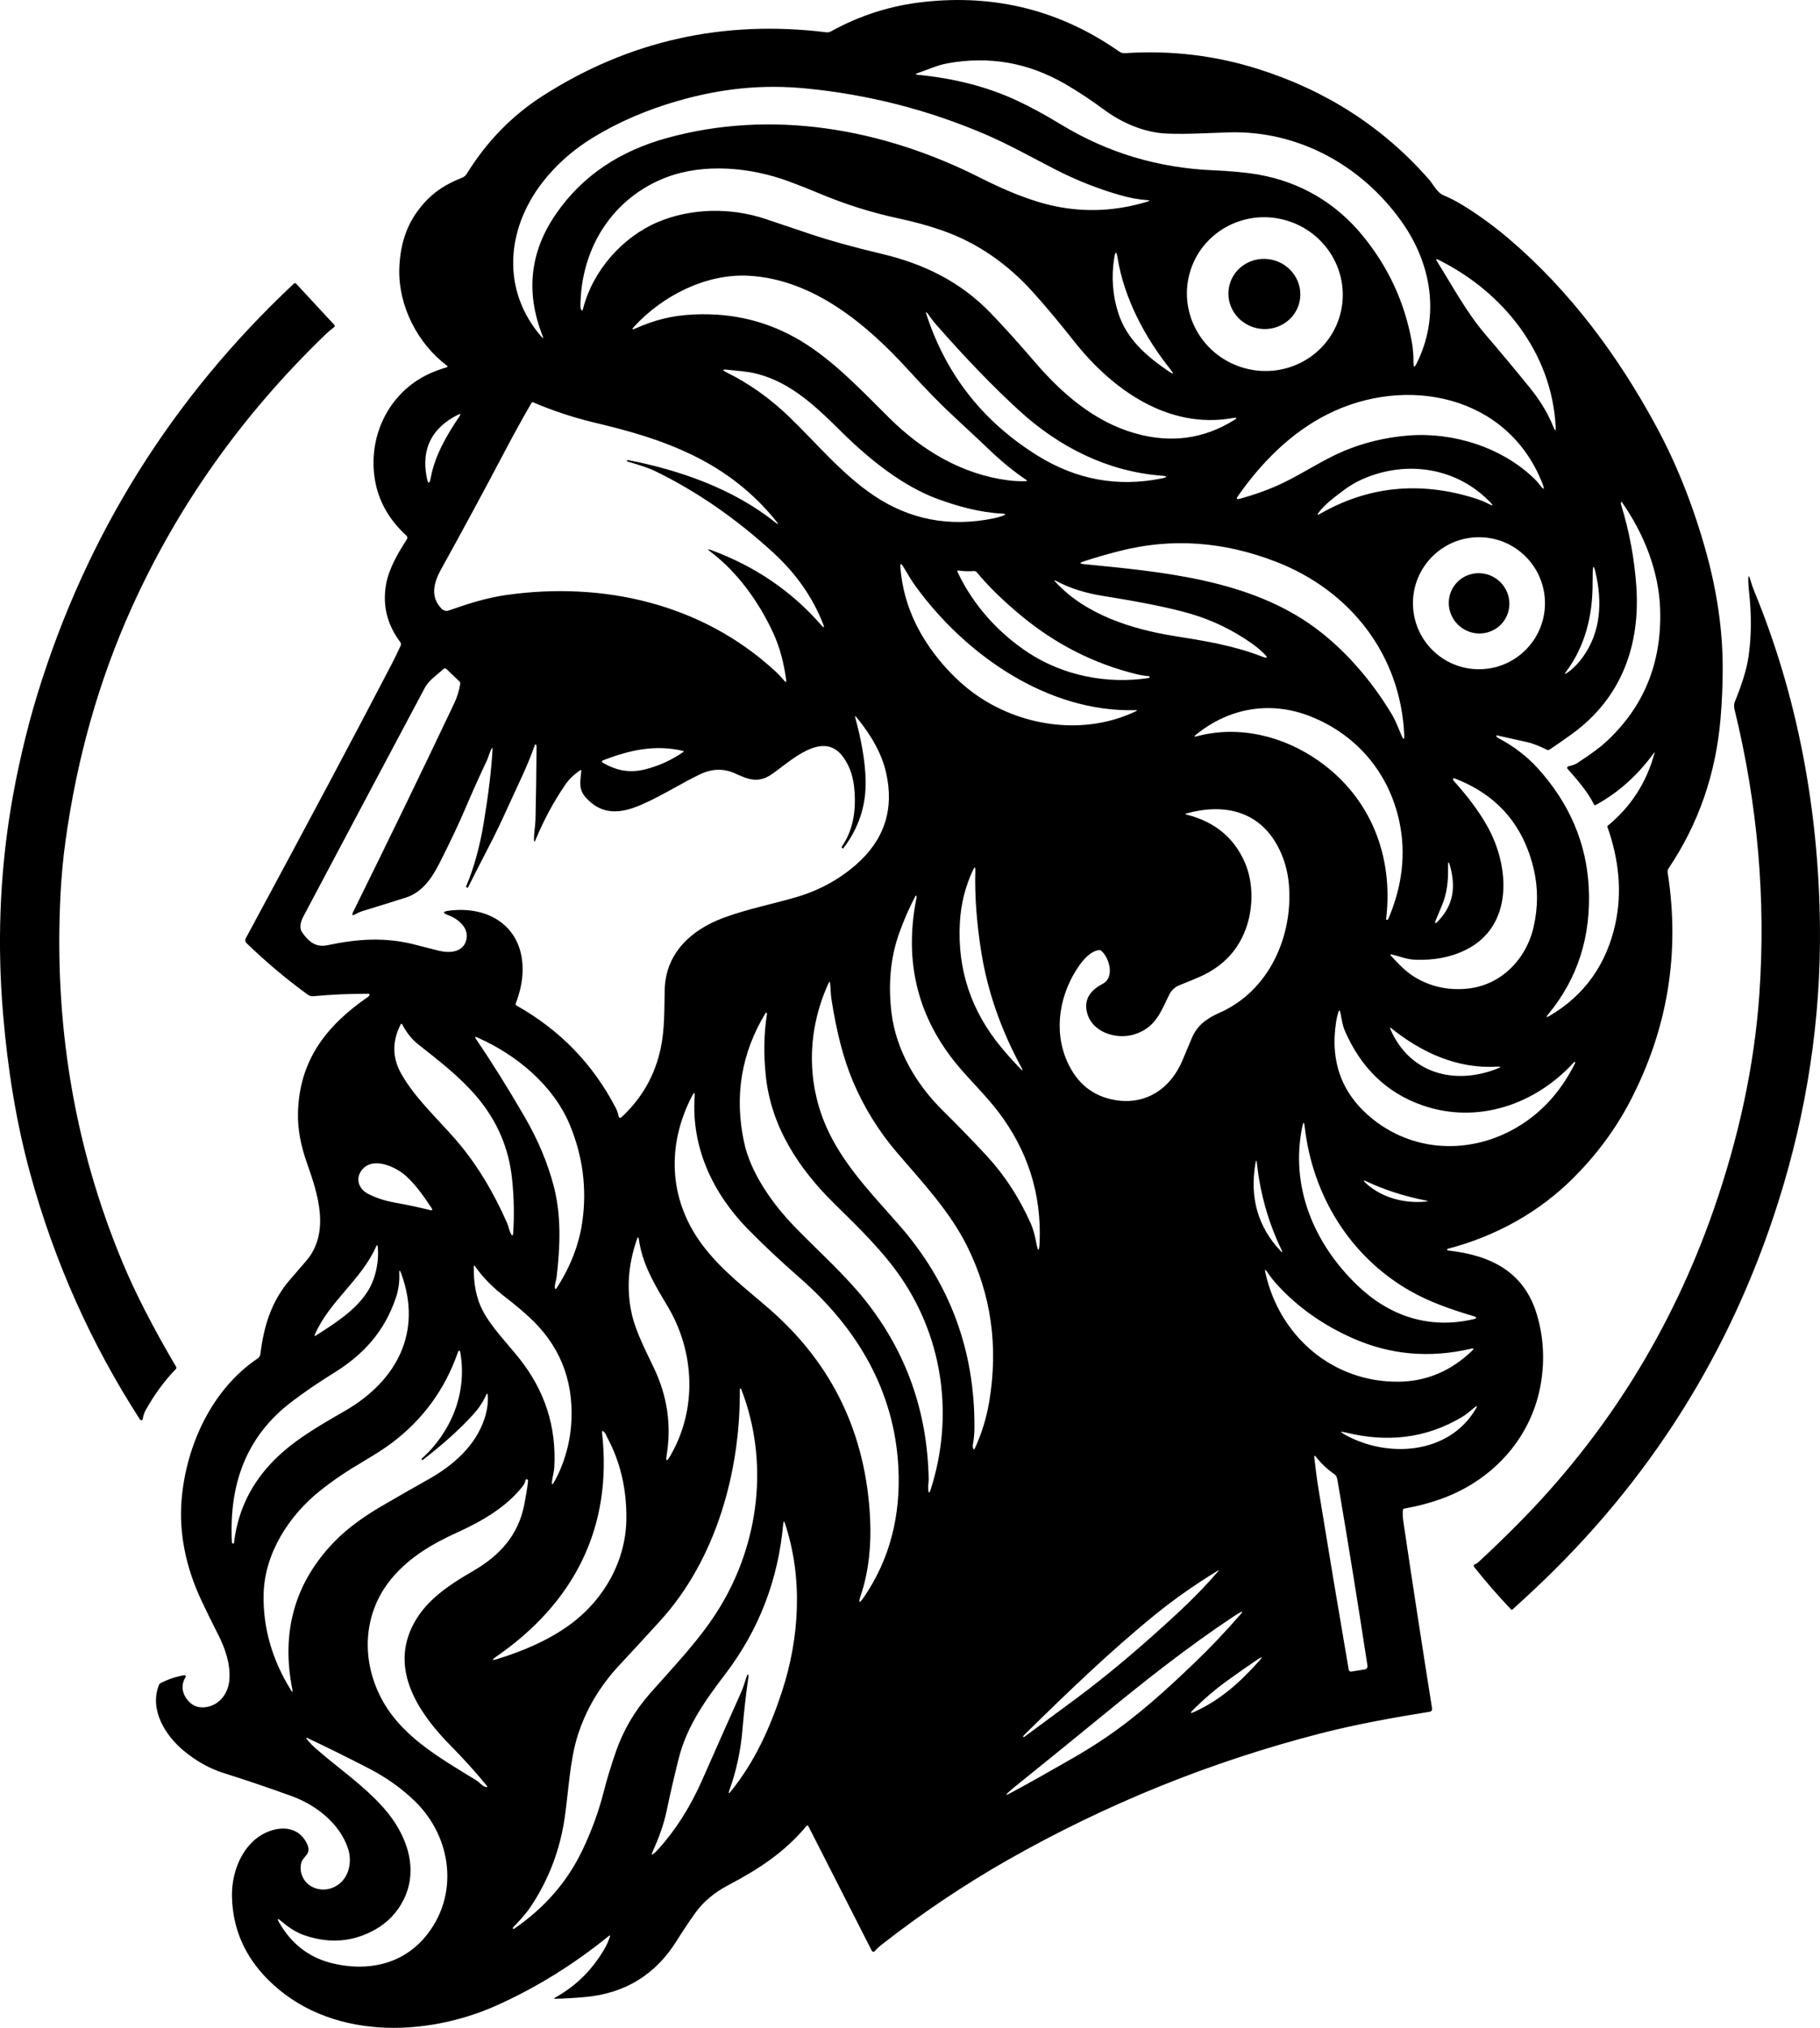
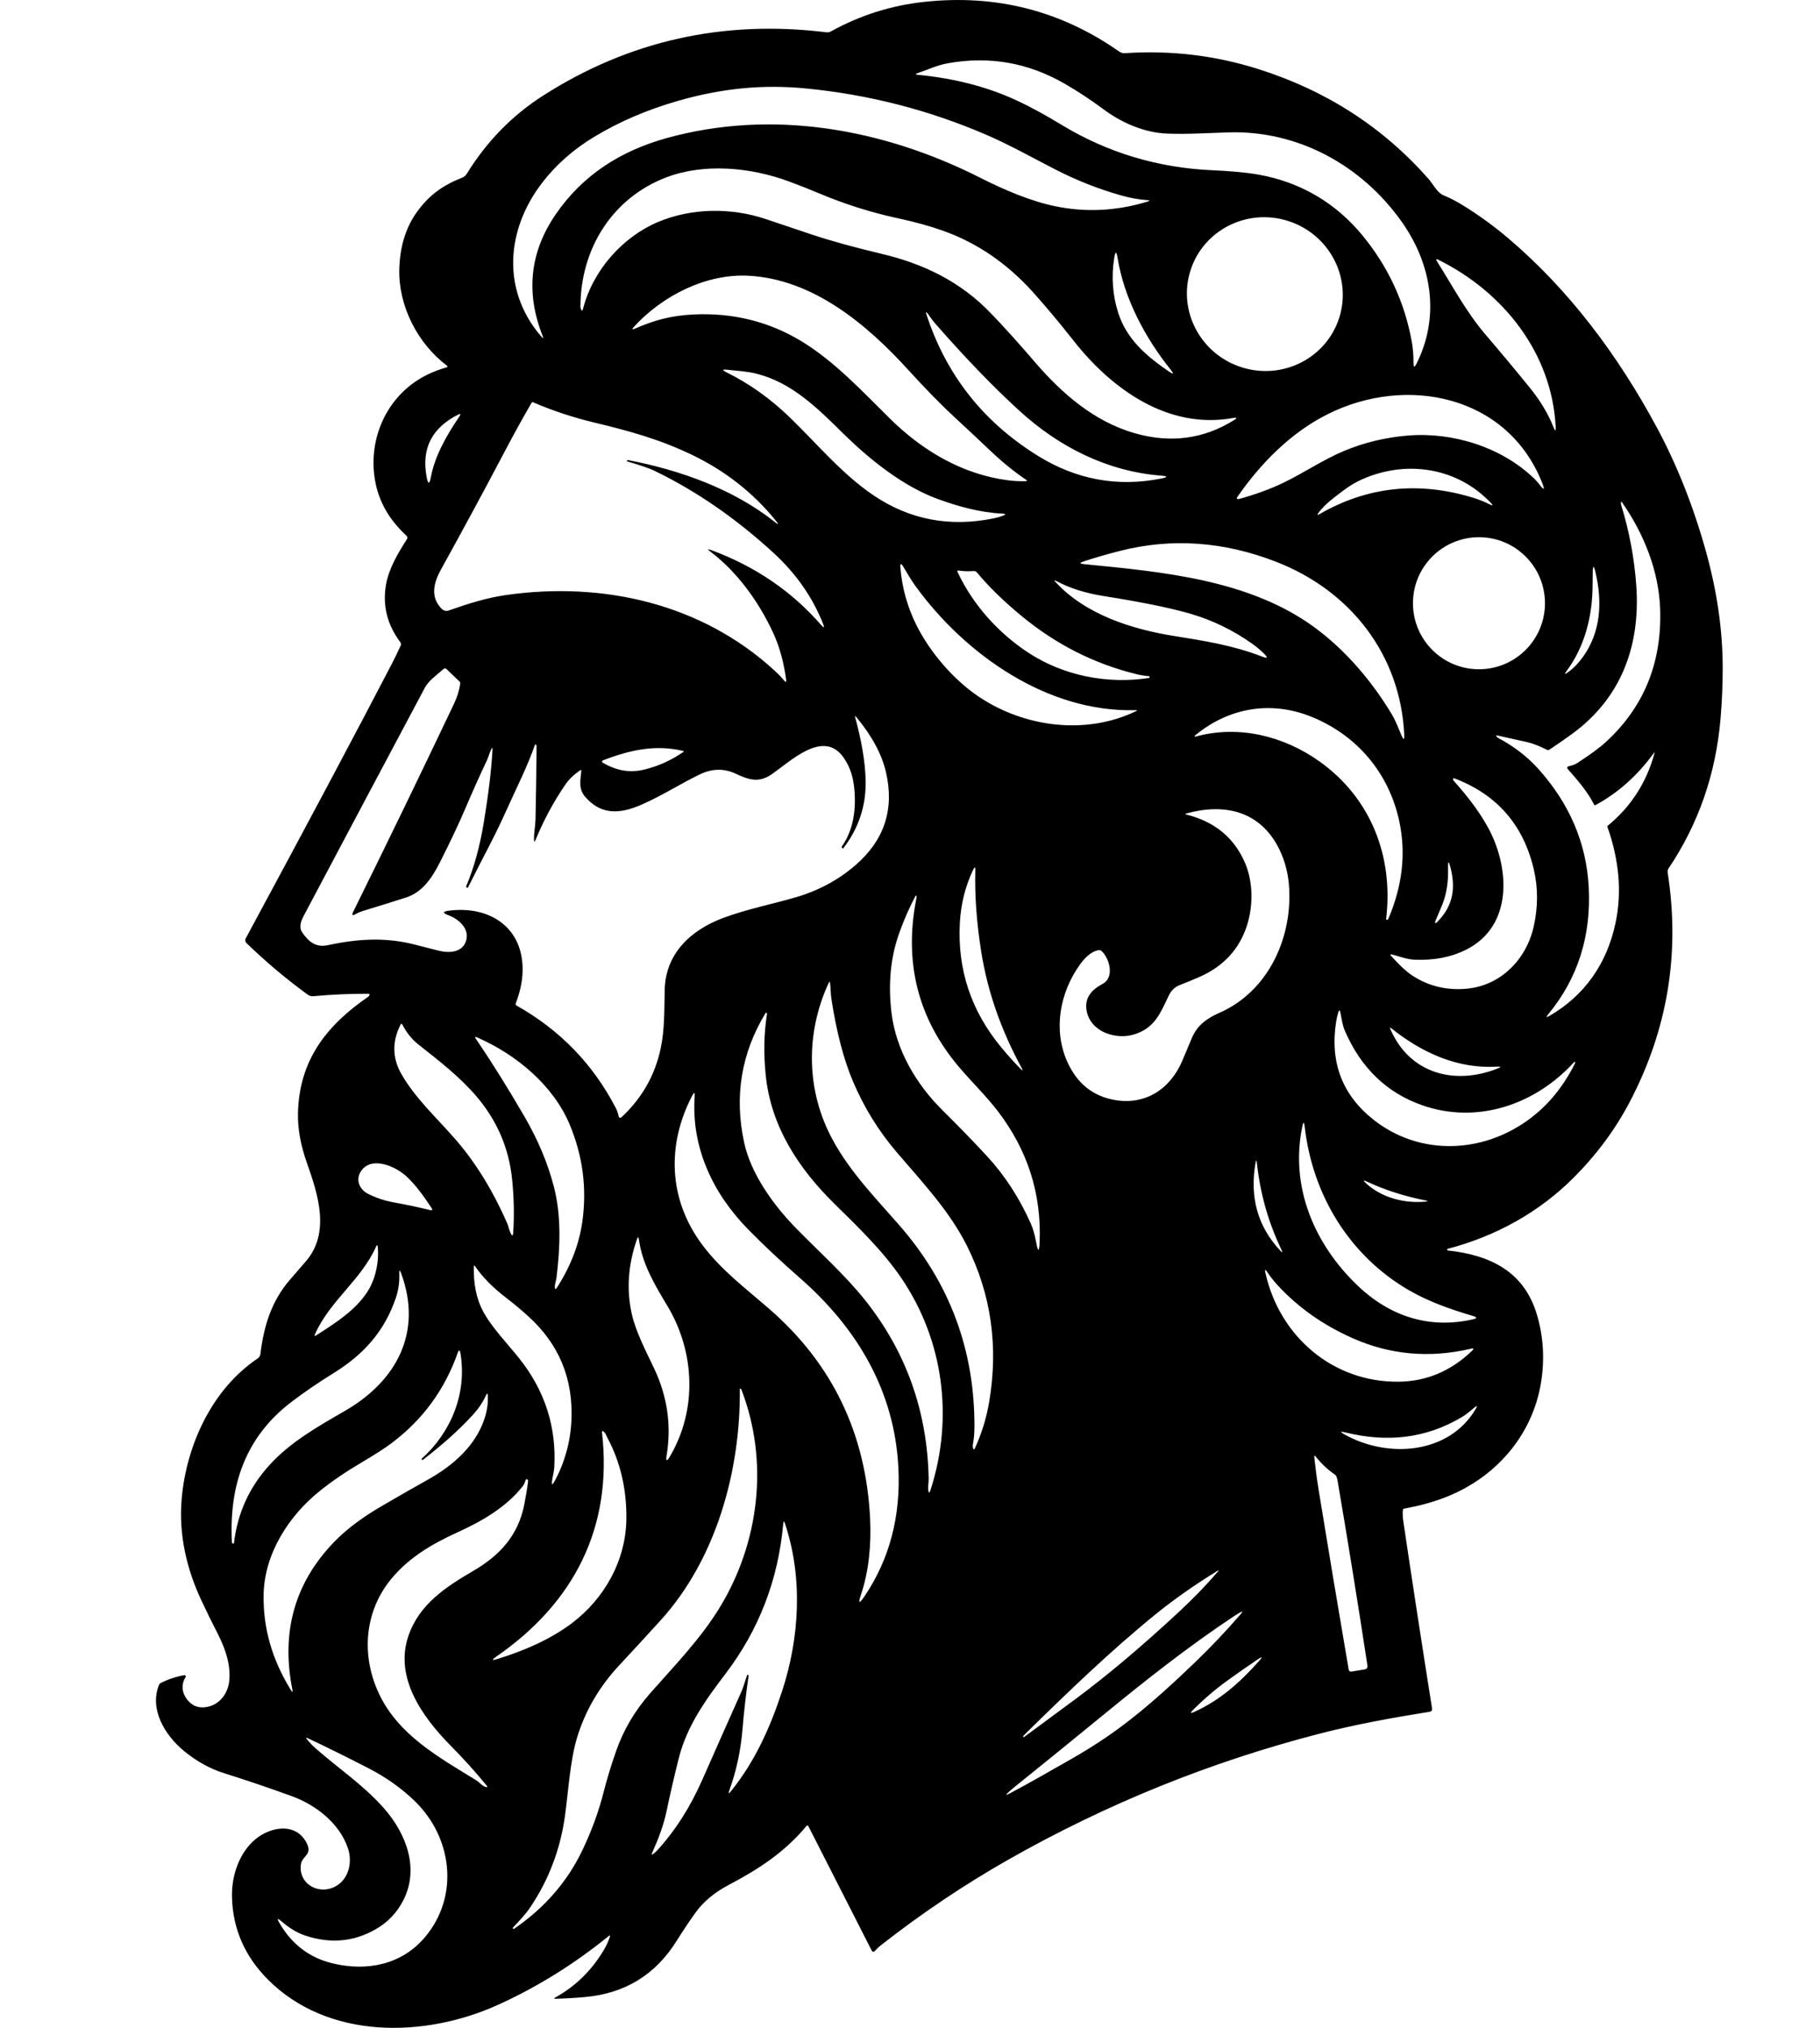
<svg xmlns="http://www.w3.org/2000/svg" xml:space="preserve" style="enable-background:new 0 0 727.39 810.25;" viewBox="0 0 727.39 810.25" y="0px" x="0px" id="katman_1" version="1.0">
  <path d="M578.61,498.98c-0.36,0.09-0.32,0.62,0.05,0.66c17.37,1.89,30.47,8.68,35.53,25.44c2.67,8.87,3.23,18.02,1.68,27.46  c-3.52,21.46-18.67,38.43-39.02,46.04c-4.75,1.78-9.96,3.18-15.63,4.21c-0.33,0.06-0.51,0.26-0.54,0.6  c-0.12,1.4-0.07,2.83,0.15,4.29c3.71,25.06,7.55,50.01,11.5,74.86c0.13,0.83-0.21,1.3-1.03,1.43c-14.57,2.33-29.47,5.02-43.49,8.63  c-43.95,11.31-85.64,28.17-125.07,50.59c-17.37,9.89-34.14,21.14-50.31,33.77c-1.04,0.81-1.98,1.69-2.81,2.64  c-0.34,0.38-0.96,0.31-1.19-0.15l-25.35-49.78c-0.15-0.29-0.55-0.33-0.76-0.08c-8.59,10.38-19.09,17.26-31,23.51  c-5.79,3.04-10.25,6.77-13.4,11.19c-2.67,3.73-5.15,7.45-7.46,11.16c-8.48,13.59-20.71,21.08-36.68,22.49  c-4.19,0.37-8.07,0.6-11.66,0.69c-0.77,0.01-0.82-0.17-0.14-0.54c8.04-4.45,14.5-10.77,19.37-18.98c1.01-1.69,1.79-3.4,2.35-5.11  c0.24-0.72,0.07-0.84-0.52-0.36c-13.78,11.19-28.53,20.35-44.25,27.46c-29.18,13.21-67.88,14-91.93-10.23  c-9.17-9.23-13.93-20.13-14.28-32.7c-0.23-8.01,2.38-16.45,8.01-22.07c5.96-5.97,17.2-8.63,21.8,0.25c2.49,4.81-1.73,5.06-2.25,8.51  c-1.12,7.42,6.26,12.04,12.77,9.36c6.11-2.51,7.98-9.72,6.05-15.59c-3.34-10.17-13.01-17.52-22.52-20.97  c-8.86-3.22-17.89-6.28-27.08-9.18c-5.7-1.8-11.06-4.79-16.09-8.96c-7.54-6.26-13.79-16.59-9.86-26.31  c0.14-0.32,0.38-0.59,0.69-0.74c3.01-1.52,6.15-2.56,9.41-3.13c0.44-0.08,0.76,0.41,0.52,0.79c-2.1,3.3-1.29,6.99,1.28,9.7  c1.97,2.09,4.5,2.8,7.57,2.14c5.05-1.08,8.14-5.59,8.61-10.41c0.64-6.5-1.63-12.96-4.62-18.8c-2.29-4.46-4.49-8.95-6.61-13.48  c-5.96-12.72-8.98-26.48-7.81-40.19c1.82-21.53,12.1-44.04,30.38-56.29c0.61-0.41,1.01-1.06,1.1-1.78  c1.39-11.38,4.45-21.23,11.96-29.87c2.01-2.31,4.1-4.73,6.27-7.25c9.77-11.37,4.81-26.69,0.38-39.18  c-2.31-6.53-3.76-13.21-3.59-20.12c0.55-21.03,11.33-34.79,28-46.3c0.19-0.13,0.35-0.3,0.47-0.5c0.29-0.49,0.16-0.74-0.41-0.74  c-7.53-0.01-14.82,0.32-21.87,0.98c-0.85,0.08-1.63-0.13-2.32-0.64c-8.59-6.26-16.74-13.12-24.46-20.59  c-0.51-0.49-0.63-1.26-0.29-1.87c24.82-46,44.3-82.6,58.44-109.8c1.15-2.23,2.31-4.61,3.47-7.15c0.21-0.47,0.15-1.02-0.15-1.43  c-5.27-7.04-7.16-14.74-5.67-23.11c1.1-6.22,4.8-12.57,8.34-18.02c0.28-0.44,0.21-1.02-0.17-1.37  c-6.97-6.39-11.18-13.81-12.61-22.26c-2.68-15.78,4-31.75,17.46-40.18c3.41-2.14,7.23-3.71,11.09-4.82  c0.56-0.16,0.61-0.42,0.14-0.77c-11.63-8.76-19.32-23.75-18.97-38.39c0.22-8.94,2.51-16.5,6.86-22.67  c5.06-7.17,10.69-10.98,18.28-13.99c0.77-0.31,1.39-0.84,1.86-1.6c7.98-12.91,18.17-23.33,30.57-31.24  c34.29-21.89,72-30.31,113.13-25.24c0.62,0.08,1.26-0.04,1.81-0.35c11.61-6.44,24.05-10.38,37.34-11.81  c28.59-3.09,54.53,3.51,77.82,19.82c0.73,0.51,1.54,0.74,2.43,0.68c18.21-1.21,35.9,0.89,53.09,6.31  c27.21,8.58,49.94,23.23,68.18,43.95c1.71,1.94,3.42,5.45,5.85,6.47c2.65,1.11,5.23,2.43,7.73,3.97  c6.39,3.93,12.48,8.35,18.28,13.27c24.49,20.78,43.95,46.98,59.27,75.41c8.15,15.11,14.75,31.76,19.79,49.95  c4.38,15.8,6.59,31.11,6.63,45.94c0.01,6.83-0.27,13.7-0.86,20.6c-1.88,22.12-8.81,42.08-20.78,59.87  c-0.32,0.48-0.45,1.07-0.36,1.64c5.05,32.23-0.01,62.8-15.18,91.71c-5.7,10.87-13.12,20.9-22.27,30.09  C615.27,484.29,597.97,493.91,578.61,498.98z M466.47,53.38c-9.1-0.36-18.09-4.26-25.38-9.67c-5.08-3.77-10.22-7.16-15.42-10.17  c-14.65-8.5-30.28-11.25-46.91-8.25c-4.22,0.76-7.95,2.56-11.93,3.9c-1.09,0.37-1.07,0.6,0.08,0.71  c14.66,1.41,27.85,4.84,39.57,10.3c5.21,2.42,11.16,5.65,17.83,9.7c18.45,11.17,38.65,17.22,60.61,18.14  c5.82,0.25,12.58,0.78,17.79,1.68c16.9,2.94,31.21,11.32,42.05,24.62c10.11,12.41,16.59,26.4,19.44,41.97  c0.51,2.77,0.75,5.67,0.73,8.68c-0.01,1.85,0.39,1.95,1.22,0.3c9.51-18.99,6.04-39.83-5.98-56.75  c-15.96-22.47-41.34-36.48-69.11-35.65C482.99,53.13,474.61,53.7,466.47,53.38z M216.66,73.06c-14.45,18.81-16.23,43-0.35,61.38  c0.79,0.91,0.96,0.81,0.52-0.31c-6.81-17.32-5.04-33.5,5.31-48.55c10.77-15.66,25.9-25.28,44.18-30.37  c42.22-11.74,86.56-3.85,125.39,15.79c9.89,5.01,20.39,9.43,30.09,11.42c12.2,2.51,24.47,1.89,36.81-1.86  c1.03-0.32,1.01-0.52-0.07-0.59c-3.44-0.25-6.94-0.88-10.49-1.89c-8.95-2.53-17.7-5.98-26.26-10.36  c-9.05-4.64-18.29-9.85-27.65-13.89c-22.87-9.85-46.81-16.01-71.84-18.47c-17.23-1.7-33.55-0.14-51.19,4.9  c-12.41,3.55-23.67,8.38-33.78,14.51C229.07,59.78,222.18,65.87,216.66,73.06z M327.17,77.18c-3.81-1.61-7.79-3.18-11.94-4.71  c-15.37-5.69-33.83-7.3-48.76-1.67c-21.62,8.17-34.36,28.38-34.49,51.57c0,0.37,0.06,0.74,0.19,1.09c0.32,0.89,0.6,0.88,0.84-0.04  c3.91-15.38,15.84-28.7,29.78-34.64c13.48-5.73,29.45-5.9,43.26-1.25c6.01,2.03,11.99,4.04,17.95,6.03  c7.79,2.61,17.28,5.24,28.47,7.89c16.84,4,31.47,11.16,43.5,23.67c5.43,5.65,11.32,12.18,17.66,19.57  c10.84,12.66,23.84,23.81,39.82,28.39c14.3,4.11,27.53,2.38,39.7-5.18c1.43-0.89,1.31-1.18-0.34-0.88  c-25.93,4.7-48.42-11.49-63.55-30.66c-5.93-7.53-11.42-14.08-16.45-19.66c-10.37-11.49-22.28-19.64-35.74-24.44  c-5.27-1.89-11.37-3.58-18.3-5.07C347.91,84.85,337.44,81.5,327.17,77.18z M535.23,127c5.15-16.13-3.97-33.46-20.39-38.7  c-16.41-5.24-33.88,3.6-39.04,19.74c-5.15,16.13,3.97,33.46,20.39,38.7C512.6,151.98,530.07,143.14,535.23,127z M445.32,103.07  c-1.2,7.35-0.67,14.97,1.63,22.04c3.47,10.67,11.4,17.27,20.18,23.3c1.91,1.31,2.15,1.06,0.7-0.75  c-10.22-12.79-18.51-28.31-21.17-44.59C446.21,100.31,445.77,100.31,445.32,103.07z M621.75,170.56  c-1.52-29.53-20.91-53.87-46.84-66.74c-0.93-0.46-1.12-0.25-0.57,0.63c6.3,10.04,11.8,20.43,19.52,29.42  c6.15,7.18,12.03,14.23,17.63,21.14c4.15,5.13,7.28,10.37,9.41,15.73C621.55,172.4,621.84,172.34,621.75,170.56z M363.03,147.83  c-16.56-18.19-38.02-36.25-63.78-37.65c-17.04-0.93-34.55,7.98-45.94,20.47c-0.87,0.95-0.72,1.17,0.47,0.66  c7.81-3.4,14.33-5.22,23.53-5.66c15.64-0.73,29.94,2.81,42.89,10.63c13.25,8,24.47,20.11,35.46,30.96  c13.12,12.96,29.02,22.28,47.13,24.66c2.39,0.31,4.77,0.43,7.15,0.35c0.61-0.02,0.66-0.2,0.15-0.55c-4.82-3.26-9.55-7.09-14.18-11.5  c-4.49-4.27-9.19-8.68-14.12-13.22C376.27,161.89,370.02,155.51,363.03,147.83z M370.94,125.51c-0.15-0.22-0.32-0.41-0.53-0.57  c-0.33-0.25-0.43-0.18-0.3,0.21c7.85,24.45,22.8,43.47,44.85,57.08c15.31,9.43,31.66,12.43,49.06,8.99c2.8-0.56,2.78-0.95-0.07-1.18  c-21.49-1.72-40.72-11.44-56.65-26.02c-10.33-9.45-21.33-20.84-33-34.15C373.04,128.43,371.92,126.98,370.94,125.51z M374.47,199.26  c-13.64-5.05-26.91-15.64-37.57-26.15c-10.28-10.14-20.43-20.22-34.45-23.77c-3.8-0.97-7.79-1.17-11.72-1.6  c-2.12-0.23-2.22,0.12-0.31,1.07c9,4.44,17.36,10.38,25.08,17.82c10.77,10.38,20.94,22.76,33.71,31.35  c14.4,9.69,30.38,12.73,47.95,9.13c1.17-0.24,2.32-0.56,3.47-0.97c1.53-0.55,1.48-0.86-0.14-0.93  C391.7,204.81,382.5,202.23,374.47,199.26z M562.69,174.03c17.88-1.48,37.51,4.61,50.55,17.27c0.73,0.7,1.41,1.47,2.05,2.32  c1.83,2.41,2.2,2.2,1.09-0.61c-13.9-35.25-54.46-43.26-85.84-27.47c-14.71,7.39-26.71,19.56-36.17,33.25  c-0.14,0.19-0.06,0.46,0.15,0.56c0.19,0.09,0.39,0.11,0.6,0.05c6.59-1.8,12.47-3.95,17.66-6.44c8.18-3.92,15.94-9.23,24.24-12.72  C545.08,176.85,553.64,174.78,562.69,174.03z M284.28,219.81c17.53,6.46,32.17,16.45,43.94,29.96c1.13,1.29,1.38,1.14,0.75-0.46  c-4.18-10.64-10.78-20.1-19.79-28.37c-15.13-13.88-31.05-24.85-47.77-32.91c-1.9-0.92-5.49-2.14-10.78-3.67  c-0.05-0.01-0.06-0.04-0.05-0.09l0.06-0.26c0.04-0.16,0.14-0.22,0.31-0.19c20.51,3.94,42.06,11.48,58.57,24.66  c1.68,1.34,1.84,1.17,0.49-0.5c-8.96-11.05-20.07-19.78-33.32-26.18c-13.14-6.34-25.56-9.71-39.3-12.99  c-7.98-1.91-16.51-4.69-24.29-8.05c-0.29-0.13-0.52-0.05-0.67,0.22c-3.49,6.01-6.95,12.28-10.4,18.83  c-8.67,16.45-17.24,32.32-25.72,47.61c-3.01,5.43-4.46,11.15,0.24,15.86c0.74,0.74,1.84,0.99,2.82,0.64  c7.62-2.68,15.09-5.06,22.91-6.17c38.92-5.54,78.24,3.53,107.28,30.18c1.39,1.27,2.68,2.61,3.85,4.01c0.67,0.81,0.93,0.69,0.79-0.35  c-0.88-6.37-2.43-12.79-5.22-18.79c-5.64-12.16-14.18-24.19-25.04-32.37C282.65,219.46,282.76,219.25,284.28,219.81z M172.21,190.62  c1.63-8.65,6.4-16.86,11.39-24.21c0.68-1.01,0.48-1.24-0.61-0.69c-10.46,5.31-14.62,13.61-12.47,24.9  C171.09,193.61,171.65,193.61,172.21,190.62z M595.87,200.98c-13.35-14.18-33.68-17.32-51.4-9.5c-2.63,1.16-5.17,2.68-7.63,4.55  c-3.37,2.56-7.43,5.47-9.89,8.88c-0.61,0.85-0.47,1.02,0.44,0.5c19.18-11.05,39.7-13.21,61.57-6.47c2.28,0.71,4.44,1.58,6.48,2.62  C596.69,202.19,596.83,202,595.87,200.98z M626.73,306.24c1.39-0.41,2.42-0.55,3.66-1.36c5.21-3.38,9.04-6.2,11.49-8.47  c15.14-13.94,22.35-31.63,21.62-53.07c-0.51-15.14-6.47-30.13-15.32-42.75c-0.08-0.11-0.25-0.09-0.29,0.04  c-0.11,0.33-0.11,0.66-0.01,1c3.3,10.66,5.33,21.52,6.1,32.59c1.65,23.87-6.08,44.76-25.66,59.01c-2.89,2.11-5.89,4.19-8.99,6.25  c-0.34,0.23-0.78,0.26-1.15,0.07c-2.62-1.3-5.07-2.39-8.01-3.06c-4.21-0.95-8.07-1.82-11.59-2.59c-0.69-0.15-0.8,0.03-0.32,0.56  c0.17,0.18,0.37,0.33,0.59,0.45c6.25,3.33,11.55,7.4,15.89,12.22c12.53,13.92,19.27,29.67,20.21,47.24  C636,374,630.59,391,618.71,405.35c-0.93,1.13-0.77,1.32,0.5,0.59c14.13-8.19,22.99-20.87,26.44-37.06  c2.61-12.21,1.53-25.06-3.24-38.55c-0.04-0.13,0-0.26,0.1-0.34c9.33-7.67,15.58-17.35,18.73-29.05c0.11-0.43,0.04-0.46-0.22-0.1  c-6.58,9.05-14.35,15.98-23.3,20.81c-0.23,0.13-0.53,0.04-0.65-0.2c-2.56-5.18-6.74-9.9-10.6-14.3  C626.2,306.84,626.34,306.36,626.73,306.24z M617.47,241.03c0-14.57-11.81-26.38-26.38-26.38s-26.38,11.81-26.38,26.38  s11.81,26.38,26.38,26.38S617.47,255.6,617.47,241.03z M510.1,224.5c-21.04-8.19-41.91-9.64-62.6-4.35  c-5.23,1.33-10.05,2.73-14.48,4.2c-1.62,0.53-1.58,0.88,0.11,1.05c31.47,3.09,66.28,6.16,92.39,25.39  c12.36,9.11,22.8,21.43,30.66,34.5c0.81,1.35,1.53,2.79,2.17,4.32c0.55,1.33,1.14,2.72,1.75,4.17c0.85,2.01,1.22,1.93,1.12-0.25  C559.73,261.61,539.73,236.02,510.1,224.5z M453.8,283.75c-34.98,0.98-67.93-22.01-87.96-49.63c-1.79-2.46-3.25-5.12-4.85-7.73  c-0.89-1.45-1.27-1.33-1.14,0.37c0.63,7.87,2.68,15.36,6.15,22.48c5.37,11.04,14.92,22.25,25.21,29.15  c18.13,12.15,42.55,15.44,62.7,5.83C454.61,283.89,454.57,283.73,453.8,283.75z M636.56,228.61c-0.03,1.41-0.05,2.89-0.05,4.46  c0.04,13.09-3.11,25.26-10.52,35.22c-0.81,1.09-0.65,1.24,0.46,0.47c2.25-1.57,4.3-3.65,6.16-6.23c7.19-9.98,7.88-21.95,5.01-34.03  C636.99,225.84,636.63,225.88,636.56,228.61z M459.34,270.19c-1.81-0.15-3.54-0.42-5.18-0.83c-16.83-4.13-32.13-11.88-45.89-23.24  c-7.2-5.95-13.15-11.75-17.84-17.41c-0.33-0.4-0.76-0.58-1.28-0.53c-1.98,0.15-3.98,0.09-6-0.2c-0.51-0.07-0.66,0.12-0.44,0.59  c6.21,13.21,16.38,24.43,28.32,32.25c14,9.16,31.58,12.66,48.26,10.06c0.09-0.02,0.13-0.07,0.13-0.16l-0.01-0.46  C459.41,270.21,459.39,270.19,459.34,270.19z M421.92,232.62c11.92,12.91,30.36,18.8,47.42,21.51c11.88,1.89,23.7,3.78,35.07,8.22  c2.19,0.85,2.45,0.46,0.77-1.19c-1.49-1.45-3.06-2.77-4.72-3.95c-7.62-5.4-15.84-9.39-24.65-11.97c-7.89-2.31-19.5-4.67-34.82-7.1  c-7.19-1.14-13.44-3.12-18.75-5.95C421.3,231.69,421.19,231.83,421.92,232.62z M336.53,338.13c4.08-5.91,5.73-13.42,4.94-22.54  c-0.4-4.66-1.47-8.69-4.16-12.66c-8.23-12.16-21.86,1.81-29.24,6.67c-5.2,3.43-9.3,1.72-14.24-0.54c-4.57-2.1-9.28-1.98-14.14,0.36  c-7.77,3.74-15.37,8.69-23.67,12.25c-8.36,3.59-15.84,4.05-22.2-3.35c-2.65-3.1-1.87-6.51-1.5-10.15c0.06-0.52-0.13-0.63-0.56-0.33  c-2.49,1.75-4.43,3.63-5.8,5.64c-4.68,6.83-8.67,14.23-11.96,22.21c-0.35,0.83-0.54,0.79-0.57-0.1c-0.1-2.68,0.53-5.4,0.59-8.1  c0.21-9.09,0.35-18.8,0.42-29.11c0.01-0.26-0.04-0.51-0.14-0.74c-0.1-0.24-0.44-0.23-0.53,0.02c-3,8.64-7.24,16.93-10.92,25.12  c-2.51,5.57-5.07,10.87-7.67,15.88c-2.75,5.29-5.47,10.62-8.17,16c-0.05,0.08-0.11,0.1-0.19,0.07l-0.27-0.13  c-0.25-0.11-0.32-0.29-0.21-0.54c3.09-7.3,5.42-15.77,7.01-25.4c1.92-11.63,3.08-21.37,3.49-29.24c0.04-0.74-0.11-0.78-0.46-0.13  c-0.73,1.37-1.08,3.02-1.75,4.45c-3.11,6.61-5.99,13.04-8.65,19.29c-2.55,6.01-5.98,13.26-10.27,21.73  c-3.02,5.95-6.86,11.77-13.53,13.89c-5.61,1.79-11.4,3.59-17.35,5.4c-0.93,0.29-1.8,0.67-2.61,1.14c-1.41,0.83-1.75,0.51-1.02-0.95  c13.69-27.69,27.14-55.42,40.33-83.21c1.17-2.46,1.98-5.08,2.41-7.85c0.05-0.35-0.05-0.64-0.3-0.88l-5.21-4.99  c-0.32-0.3-0.81-0.31-1.14-0.02c-2.46,2.24-5.91,4.51-7.5,7.52c-15.49,29.09-31.63,59.46-48.4,91.1c-1.04,1.96-2.06,4.55-0.64,6.61  c2.44,3.55,5.33,6.16,10.09,5.16c12.08-2.54,23.07-3.37,35.41-0.14c2.82,0.74,5.83,1.51,9.03,2.31c4.13,1.03,9.44,0.82,10.95-3.82  c1.63-5.01-2.97-8.84-7.09-10.37c-2.32-0.86-2.25-1.45,0.2-1.77c16.59-2.17,29.97,6.9,29.52,24.24c-0.11,4.41-1.14,8.59-2.71,12.74  c-0.16,0.41-0.05,0.73,0.34,0.94c17.35,9.77,30.56,23.42,39.64,40.95c0.52,1.01,0.89,2.11,1.12,3.32c0.1,0.51,0.72,0.72,1.1,0.36  c8.19-7.59,13.42-16.78,15.71-27.57c1.63-7.74,1.4-15.63,1.6-23.47c0.36-14.36,10.31-23.76,23.46-28.66  c9.49-3.53,19.68-5.5,29.08-8.26c9.01-2.65,16.91-6.91,23.7-12.79c11.56-10,15.62-22.39,12.19-37.16  c-1.67-7.17-5.61-14.5-11.83-21.99c-0.5-0.6-0.65-0.52-0.44,0.23c2.24,8.2,3.94,16.86,4.14,24.93c0.26,10.11-2.74,19.22-8.99,27.34  c-0.02,0.03-0.05,0.04-0.08,0.02l-0.22-0.15C336.36,338.7,336.31,338.44,336.53,338.13z M478.25,294.21  c16.94-4.53,34.77-0.14,49,9.96c20.62,14.63,29.73,37.96,26.74,62.99c-0.03,0.26,0.22,0.46,0.47,0.38c0.19-0.06,0.32-0.18,0.39-0.36  c5.65-13.21,7.12-26.18,4.42-38.91c-4.1-19.28-16.81-34.43-35.05-41.84c-16.21-6.59-32.92-3.71-46.28,7.18  C477.12,294.28,477.22,294.48,478.25,294.21z M273.05,300.05c-11.13-2.66-21.44-0.38-32.14,3.8c-0.38,0.15-0.42,0.68-0.06,0.88  c5.39,3.1,10.62,4.26,16.83,2.72c5.57-1.38,10.72-3.72,15.45-7.01C273.28,300.33,273.23,300.1,273.05,300.05z M594.59,330.43  c8.75,15.77,10.46,39.56-8.76,49.1c-5.92,2.94-12.73,4.25-20.44,3.93c-3.15-0.14-5.9-1.27-8.91-2.05c-0.89-0.23-1.02-0.01-0.39,0.66  c2.57,2.77,5.38,5.8,8.55,7.85c6.44,4.15,13.63,5.86,21.56,5.13c13.69-1.26,23.78-11.77,26.72-24.64c1.8-7.87,1.83-15.54,0.09-23.02  c-4.16-17.84-14.8-30-31.93-36.47c-0.07-0.03-0.15-0.01-0.2,0.04c-0.13,0.13-0.17,0.29-0.14,0.48c0.03,0.18,0.1,0.34,0.22,0.48  C586.06,317.7,590.68,323.39,594.59,330.43z M453.75,413.17c-7.55,2.55-17.98-0.77-19.48-9.41c-0.92-5.26,2.25-8.44,6.47-10.68  c4.88-2.6,2.61-10.45-0.61-13.19c-0.24-0.2-0.55-0.3-0.86-0.26c-3.15,0.33-5.98,3.41-7.72,5.86c-8.06,11.29-10.63,26.05-5.05,38.62  c3.89,8.74,10.23,13.88,19.04,15.41c12.34,2.14,22.32-4.46,27.09-15.94c1.19-2.85,2.42-5.78,3.69-8.78  c2.17-5.17,6.1-7.95,11.05-10.12c19.85-8.72,29.57-30.7,27.74-51.5c-0.47-5.3-2.01-10.68-4.65-15.45  c-7.5-13.54-21.02-16.92-36.32-12.7c-0.55,0.15-0.55,0.3,0,0.44c11.4,2.83,19.25,9.34,23.54,19.53c3.17,7.53,3.19,16.93,0.72,24.69  c-3.04,9.53-9.36,16.4-18.97,20.63c-2.59,1.14-5.22,2.23-7.91,3.27c-1.95,0.76-3.41,2.15-4.38,4.16  C463.84,404.61,461.7,410.48,453.75,413.17z M576.38,361.58c-0.77,1.89-1.55,3.76-2.35,5.6c-0.89,2.03-0.57,2.24,0.95,0.62  c5.86-6.26,6.75-13.08,4.76-21.04c-0.74-2.94-1.08-2.9-1.01,0.13C578.84,352.14,578.29,356.85,576.38,361.58z M408.23,426.56  c-8.2-15.11-13.55-30.5-16.05-46.17c-1.86-11.65-2.65-22.53-2.38-32.64c0.03-1.43-0.26-1.5-0.87-0.21  c-3.13,6.57-4.9,13.64-5.31,21.21c-1.01,18.67,4.52,35.27,16.59,49.79c2.45,2.95,4.95,5.74,7.52,8.38  C408.78,428.01,408.95,427.89,408.23,426.56z M366.22,359.11c0.07-0.36,0.09-0.72,0.06-1.08c-0.01-0.2-0.28-0.25-0.37-0.08  c-2.49,4.69-4.68,9.69-6.57,15c-3.43,9.66-4.44,20.26-3.03,31.79c1.8,14.8,9.82,28.42,20.31,38.81  c6.67,6.61,12.61,12.73,17.83,18.38c7.07,7.64,12.9,16.61,17.5,26.9c1.03,2.32,1.69,4.98,2.16,7.51c0.76,4.05,1.22,4.01,1.39-0.1  c0.77-19.23-4.77-36.61-16.62-52.14c-4.74-6.22-10.78-12.03-15.85-18.06C366.82,406.76,361.22,384.45,366.22,359.11z M388.82,577.19  c-0.08,0.44-0.07,0.87,0.04,1.3c0.21,0.82,0.48,0.84,0.83,0.07c2.7-5.93,4.58-12.07,5.65-18.4c3.75-22.21,0.8-42.98-8.85-62.31  c-7.03-14.06-17.95-25.57-28.09-37.44c-7.25-8.49-13.08-17.92-17.48-28.28c-3.73-8.78-6.62-19.82-8.65-33.12  c-0.31-2.07-0.25-4.15-0.52-6.2c-0.09-0.65-0.27-0.68-0.55-0.08c-9.44,20.45-8.92,43.31,1.56,62.63  c7.13,13.14,17.23,23.37,26.86,34.42c20.01,22.96,29.96,49.77,29.83,80.43C389.44,572.79,389.23,575.12,388.82,577.19z   M534.04,408.03c-2.62,16.35,2.36,29.48,14.95,39.4c17.37,13.69,40.98,13.8,59.65,1.53c8.8-5.78,15.77-13.86,20.9-24.24  c0.08-0.15,0.05-0.28-0.1-0.37c-0.13-0.09-0.24-0.07-0.34,0.04c-15.4,16.95-38.65,24.97-60.72,17.22  c-14.11-4.95-24.4-14.84-30.85-29.65c-1-2.28-1.32-4.94-1.83-7.39c-0.23-1.09-0.51-1.11-0.84-0.04  C534.5,405.69,534.23,406.86,534.04,408.03z M371.16,590.83c0.02,1.38-0.3,2.89-0.19,4.24c0.13,1.69,0.46,1.73,0.98,0.12  c9.26-28.83,5.09-59.69-11.6-84.35c-7.38-10.91-17.39-20.56-26.81-29.81c-14.38-14.13-25.4-30.89-27.5-51.35  c-0.89-8.63-0.73-16.77,0.48-24.42c0.03-0.19-0.01-0.36-0.12-0.52c-0.15-0.2-0.29-0.19-0.42,0.02  c-9.71,15.99-12.57,33.23-8.58,51.72c2.68,12.42,11.5,24.74,20.34,33.83c9.31,9.58,20.03,19.11,28.18,29.39  C362.21,540.27,370.63,563.98,371.16,590.83z M160.32,428.96c5.44,9.68,14.16,17.62,21.67,26.24c8.64,9.91,15.38,21.44,20.65,33.42  c0.6,1.37,0.84,2.94,1.49,4.22c0.56,1.11,0.88,1.05,0.97-0.19c0.47-7.03,0.32-14.24-0.45-21.61c-1.27-12.31-5.99-23.27-14.15-32.88  c-6.82-8.03-15.36-14.56-23.4-20.91c-2.45-1.93-4.55-4.56-6.31-7.87c-0.23-0.44-0.46-0.44-0.69,0  C156.69,416.09,156.76,422.62,160.32,428.96z M598.34,426.19c-15.9,0.97-30.16-5.64-42.26-15.31c-0.54-0.43-0.67-0.32-0.4,0.31  c7.66,17.8,25.64,22.56,42.83,15.76C600.04,426.34,599.98,426.09,598.34,426.19z M227.74,449.46c-6.5-15.68-21.31-28.1-37.1-34.97  c-0.79-0.35-0.95-0.16-0.46,0.55c6.41,9.45,12.9,19.84,19.47,31.16c5.37,9.25,9.27,18.55,11.7,27.9  c3.01,11.58,2.57,24.11,1.07,36.38c-0.15,1.22-0.75,2.66-0.67,3.85c0.06,0.9,0.33,0.97,0.82,0.21c5.49-8.57,8.87-17.32,10.15-26.27  C234.62,474.98,232.96,462.04,227.74,449.46z M347.76,606.99c0.47,9.97-0.45,20.64-3.64,30.13c-1.24,3.66-0.78,3.89,1.39,0.69  c10.02-14.83,14.53-31.98,13.54-51.44c-1.55-30.54-16.35-55.6-39.37-75.75c-7.87-6.89-14.81-13.41-20.82-19.56  c-14.03-14.35-22.64-32.67-21.22-52.98c0.12-1.69-0.21-1.79-1-0.28c-10.29,19.75-9.4,41.46,3.88,59.37  c7.63,10.3,17.69,17.76,27.11,25.98C332.78,545.08,346.16,573.02,347.76,606.99z M521.44,450.17c-0.23-2.01-0.55-2.03-0.96-0.04  c-4.93,23.94,4.6,46.74,22.03,63.47c12.73,12.21,28.63,17.62,46.25,13.53c1.63-0.37,1.65-0.8,0.04-1.28  c-8.83-2.63-17.74-5.69-25.81-10.39C539.36,501.72,524.57,477.55,521.44,450.17z M502.33,464.73c-0.14-1.3-0.32-1.31-0.55-0.02  c-2.39,13.74,0.92,25.42,9.93,35.04c0.84,0.9,1,0.79,0.47-0.32C506.93,488.41,503.73,477.31,502.33,464.73z M172.47,482.66  c-3.14-4.73-6.24-9.14-10.14-12.72c-4.08-3.75-13.62-8.19-17.92-2.17c-2.45,3.42-0.88,7.39,2.62,9.2c3.21,1.65,6.77,2.83,10.7,3.53  c4.97,0.89,9.69,1.89,14.14,3C172.8,483.73,173,483.45,172.47,482.66z M545.94,472.8c6.26,5.75,15.28,8.13,23.82,7.32  c1.03-0.1,1.04-0.25,0.03-0.45c-8.68-1.74-16.48-4.25-23.41-7.52C544.81,471.4,544.66,471.62,545.94,472.8z M255.36,495.31  c-0.16-1.18-0.43-1.21-0.82-0.09c-3.59,10.35-4.23,20.46-1.92,30.31c1.56,6.61,5.52,14.38,8.66,20.92  c5.41,11.29,7.13,22.95,5.16,34.97c-0.42,2.54,0.02,2.7,1.33,0.48c10.96-18.64,9.99-41.74-1.04-60.11  C261.75,513.49,256.68,505.09,255.36,495.31z M150.98,498.25c-0.09-0.93-0.32-0.97-0.69-0.12c-5.88,13.27-18.56,21.67-24.42,35.03  c-0.29,0.67-0.13,0.8,0.48,0.41c7.47-4.79,15.6-9.87,20.47-17.4C150.09,511.12,151.53,504.18,150.98,498.25z M221.65,591.83  c3.89-7.04,6.28-15.51,6.71-23.85c0.88-17.1-5.01-30.96-17.19-42.01c-2.97-2.69-5.86-5.11-8.65-7.24  c-5.18-3.97-9.13-7.78-12.6-12.68c-0.37-0.53-0.56-0.47-0.57,0.18c-0.1,6.82,1.06,12.58,3.48,17.27c3.5,6.77,9.74,13.03,14.74,19.32  c10.21,12.85,14.86,27.33,13.96,43.44c-0.11,1.87-0.61,3.46-0.87,5.23C220.37,593.44,220.7,593.55,221.65,591.83z M540.67,534.72  c-11.87-5.25-21.9-12.33-30.09-21.24c-1.49-1.62-2.88-3.38-4.15-5.28c-0.77-1.15-1.01-1.05-0.71,0.3  c5.59,25.34,26.8,43.79,53.12,43.58c11.16-0.09,20.99-4.2,29.48-12.35c0.87-0.83,0.72-1.1-0.45-0.83  C571.39,542.75,555.66,541.36,540.67,534.72z M93.1,616.72l0.26,0.02c0.09,0.01,0.14-0.04,0.15-0.13  c1.37-11.93,6.09-22.33,14.16-31.2c8.45-9.3,19.32-15.39,30.32-21.75c20.36-11.79,31-31.2,22.38-54.76  c-0.6-1.64-0.86-1.59-0.79,0.15c0.13,3.26-0.33,6.44-1.38,9.54c-4.54,13.41-12.94,22.65-24.67,29.92  c-6.18,3.83-11.83,7.69-16.96,11.58c-18.55,14.1-25.07,33.46-23.88,56.21C92.7,616.52,92.88,616.7,93.1,616.72z M168.56,583.18  c-0.13-0.11-0.13-0.23,0-0.34c11.85-10.7,18.1-26.21,15.47-42.08c-0.25-1.51-0.63-1.55-1.14-0.1c-5.19,14.67-13.99,26.66-26.4,35.97  c-2.63,1.98-6.48,4.46-11.53,7.45c-6.51,3.84-11.85,7.42-17.17,11.67c-12.47,10-22.08,25.09-22.43,41.24  c-0.29,13.34,3.35,26.11,10.9,38.3c0.61,0.99,0.81,0.92,0.58-0.23c-4.6-23.11,1.02-42.82,16.86-59.12  c5.38-5.54,12.17-10.28,18.96-14.23c6.15-3.59,12.31-7.11,18.46-10.56c9.96-5.58,18.92-13.41,22.51-24.29  c1.05-3.19,1.49-6.26,1.33-9.22c-0.06-1.01-0.3-1.06-0.72-0.14c-1.22,2.71-2.93,5.27-5.13,7.69c-6.1,6.7-13,12.61-20.2,18.19  c-0.05,0.04-0.11,0.04-0.16-0.01L168.56,583.18z M295.68,555.12c0.29,32.68-9.47,67.92-31.76,92.42  c-5.15,5.67-10.64,11.63-16.46,17.88c-7.91,8.49-13.49,18.03-16.75,28.6c-2.91,9.47-3.51,21.61-4.96,31.87  c-1.85,13.09-6.4,25.07-13.64,35.94c-2,3-4.62,5.74-7.1,8.37c-0.1,0.11-0.11,0.23-0.03,0.36c0.1,0.17,0.33,0.22,0.5,0.11  c12.21-8.38,21.32-18.87,27.32-31.48c3.69-7.74,6.52-15.5,8.49-23.29c1.25-4.94,2.89-10.35,4.94-16.22  c2.95-8.47,7.51-16.19,13.66-23.16c9.7-10.99,20.07-21.69,27.62-34c15.96-26.01,19.93-58.61,8.75-87.41c-0.03-0.1-0.1-0.17-0.2-0.22  C295.81,554.76,295.68,554.83,295.68,555.12z M589.84,562.88c0.7-1.19,0.51-1.35-0.56-0.48c-1.61,1.3-3.11,2.68-4.92,3.76  c-14.51,8.67-30.05,10.27-46.58,6.2c-2.21-0.55-2.32-0.27-0.34,0.84C554.46,582.72,579.08,581.25,589.84,562.88z M242.7,574.38  c-0.53-0.98-0.67-1.96-1.74-2.55c-0.19-0.1-0.42,0.05-0.39,0.27c4.48,38.55-11.52,68.65-42.31,89.88c-1.85,1.28-1.7,1.59,0.45,0.92  c10.48-3.21,21.22-7.81,29.83-14.31c13.15-9.94,21.61-25.19,21.8-41.68C250.47,594.94,247.93,584.1,242.7,574.38z M539.01,667.01  c0.12,0.7,0.53,0.99,1.22,0.88l5.29-0.87c0.66-0.11,1.12-0.73,1.02-1.39c-3.75-24.57-7.74-49.28-11.98-74.13  c-0.09-0.53-0.23-1.04-0.43-1.53c-0.14-0.33-0.36-0.6-0.65-0.81c-2.83-1.93-5.33-4.27-7.5-7.02c-0.55-0.71-0.78-0.61-0.69,0.29  c0.47,4.36,1.04,8.66,1.73,12.91C530.91,619.21,534.91,643.1,539.01,667.01z M182.73,612.32c-10.14,4.61-19.08,9.92-26.08,18.22  c-11.11,13.19-12.45,31.07-5.04,46.5c7.82,16.3,23.74,25.07,38.79,34.34c1.18,0.73,2.17,2.1,3.49,2.56c0.95,0.33,1.11,0.1,0.47-0.67  c-4.36-5.3-9.14-10.59-14.35-15.87c-11.12-11.28-22.49-27.05-16.79-43.74c4.31-12.63,14.93-19.58,26-26.03  c10.32-6.01,17.81-13.98,20.27-26.23c0.65-3.26,1.18-6.46,1.57-9.6c0.03-0.25-0.04-0.45-0.21-0.62c-0.27-0.26-0.72-0.14-0.81,0.23  c-0.22,0.95-0.61,1.77-1.16,2.48C202.32,602.21,192.68,607.81,182.73,612.32z M299.19,669.51c-1.07,7.48-1.87,14.55-2.42,21.21  c-0.71,8.68-2.45,16.84-5.23,24.48c-0.55,1.53-0.32,1.66,0.69,0.39c9.59-11.94,15.54-25.29,20.26-39.6  c7.12-21.62,8.44-45.66,1.24-67.25c-0.37-1.09-0.6-1.07-0.7,0.08c-1.98,22.35-9.67,42.34-23.08,59.97  c-8,10.52-15.43,20.82-18.72,33.93c-1.78,7.11-3.4,14.13-4.86,21.08c-1.16,5.54-3.32,11.19-5.7,16.45c-0.38,0.85-0.2,0.99,0.53,0.42  c0.6-0.46,1.17-0.98,1.7-1.57c7.07-7.79,12.99-17.1,17.76-27.92c5.18-11.74,10.37-23.43,15.57-35.06c1.03-2.3,1.55-4.6,2.43-6.92  c0.02-0.03,0.05-0.05,0.09-0.04l0.24,0.06C299.14,669.26,299.21,669.36,299.19,669.51z M409.27,694.07  c6.97-5.13,13.9-10.24,20.78-15.35c12.59-9.34,26.25-20.85,40.98-34.53c5.85-5.43,11.09-10.84,15.74-16.25  c0.47-0.55,0.4-0.63-0.22-0.26c-9.07,5.55-17.34,11.36-24.83,17.44c-17.81,14.46-34.97,31.02-51.26,46.99  c-0.53,0.51-1.04,1.04-1.55,1.58c-0.04,0.05-0.05,0.09-0.02,0.12l0.17,0.22C409.12,694.12,409.19,694.13,409.27,694.07z   M405.83,713.73c-0.91,0.73-1.77,1.47-2.6,2.21c-1.51,1.35-1.37,1.55,0.42,0.6c8.2-4.35,16.23-9,24.28-13.58  c4.97-2.83,9.6-5.7,13.9-8.62c12.9-8.76,24.24-19.06,35.85-30.21c6.17-5.92,12.24-12.32,18.2-19.2c0.93-1.07,0.78-1.25-0.45-0.55  c-0.73,0.42-1.45,0.86-2.16,1.33c-18.87,12.54-35.74,25.94-52.24,39.45C428.52,695.4,416.78,704.92,405.83,713.73z M477.29,684.02  c10.58-4.82,18.35-11.89,25.88-20.3c1.56-1.74,1.37-1.96-0.57-0.65c-3.93,2.65-7.99,5.49-12.18,8.52  c-4.75,3.43-9.3,7.33-13.65,11.68C475.55,684.48,475.72,684.73,477.29,684.02z M161.12,759.42c-2.5,4.84-6.12,8.63-10.87,11.38  c-8.72,5.05-18.1,5.93-28.14,2.62c-3.83-1.26-6.76-3.3-9.81-5.88c-1.4-1.18-1.65-0.98-0.74,0.61c4.96,8.67,12.09,14.11,21.39,16.34  c13.81,3.32,27.65,0.5,36.9-10.48c13.83-16.41,10.88-39.68-3.85-54.13c-5.3-5.19-11.51-9.63-18.64-13.31  c-8.83-4.55-16.99-8.58-24.48-12.11c-0.59-0.28-0.69-0.16-0.29,0.36c1.04,1.35,2.22,2.6,3.54,3.75  c9.19,8.07,19.08,14.64,27.23,23.85C162.56,732.81,167.65,746.81,161.12,759.42z" />
-   <path d="M519.37,120.6c-1.68,7.54-9.34,12.26-17.1,10.52c-7.76-1.73-12.68-9.25-10.99-16.8c1.68-7.54,9.34-12.26,17.1-10.52  C516.13,105.53,521.05,113.05,519.37,120.6z" />
-   <path d="M52.6,242.88c-13.08,29-21.91,60.2-26.48,93.6c-0.89,6.49-1.51,13.12-1.88,19.9c-2.84,52.28,5.39,101.6,24.7,147.95  c5.09,12.22,12.24,26.16,21.45,41.81c0.19,0.31,0.15,0.6-0.11,0.87c-4.5,4.63-8.5,10.07-12,16.32c-0.64,1.15-1.05,2.36-1.23,3.63  c-0.08,0.55-0.8,0.71-1.1,0.24C36.29,536.76,21.64,503.91,12,468.65c-5.59-20.45-8.92-41.66-10.74-63.06  c-2.39-27.97-1.39-55.39,2.99-82.25c2.39-14.66,6.25-31.5,10.8-46.26c19.57-63.5,53.7-118.08,102.38-163.74  c0.33-0.31,0.64-0.3,0.94,0.03l15.27,16.47c0.23,0.25,0.19,0.64-0.08,0.84c-1.21,0.91-2.39,1.92-3.53,3.02  C96.8,165.73,70.99,202.12,52.6,242.88z" />
-   <path d="M601.2,247.91c-3.73,5.48-11.25,6.85-16.8,3.08c-5.56-3.78-7.05-11.28-3.33-16.76c3.73-5.48,11.25-6.85,16.8-3.08  C603.43,234.93,604.92,242.43,601.2,247.91z" />
-   <path d="M698.99,236.09c-0.15-1.35-0.24-2.7-0.27-4.05c-0.03-2.35,0.27-2.39,0.91-0.13c0.41,1.47,0.9,2.89,1.47,4.27  c17.46,42.34,25.8,87.87,26.27,134.04c0.38,37.04-5.16,73.7-16.63,109.98c-19.08,60.33-51.77,112.11-98.07,155.36  c-2.71,2.53-5.42,5.03-8.15,7.5c-0.18,0.17-0.46,0.16-0.63-0.02c-5.11-5.37-10.02-11.02-14.73-16.94c-0.27-0.33-0.24-0.64,0.08-0.93  c0.14-0.13,0.3-0.22,0.49-0.27c0.35-0.11,0.67-0.3,0.94-0.55c5.32-4.91,10.56-9.96,15.71-15.15  c35.51-35.75,61.65-77.62,78.42-125.61c10.25-29.36,16.37-58.08,18.34-86.15c2.67-38.19-0.65-76.26-9.96-114.19  c-0.16-0.67-0.2-1.94,0.07-2.59c3.01-7.32,4.87-13.43,5.58-18.32C700,254.23,700.06,245.48,698.99,236.09z" />
</svg>